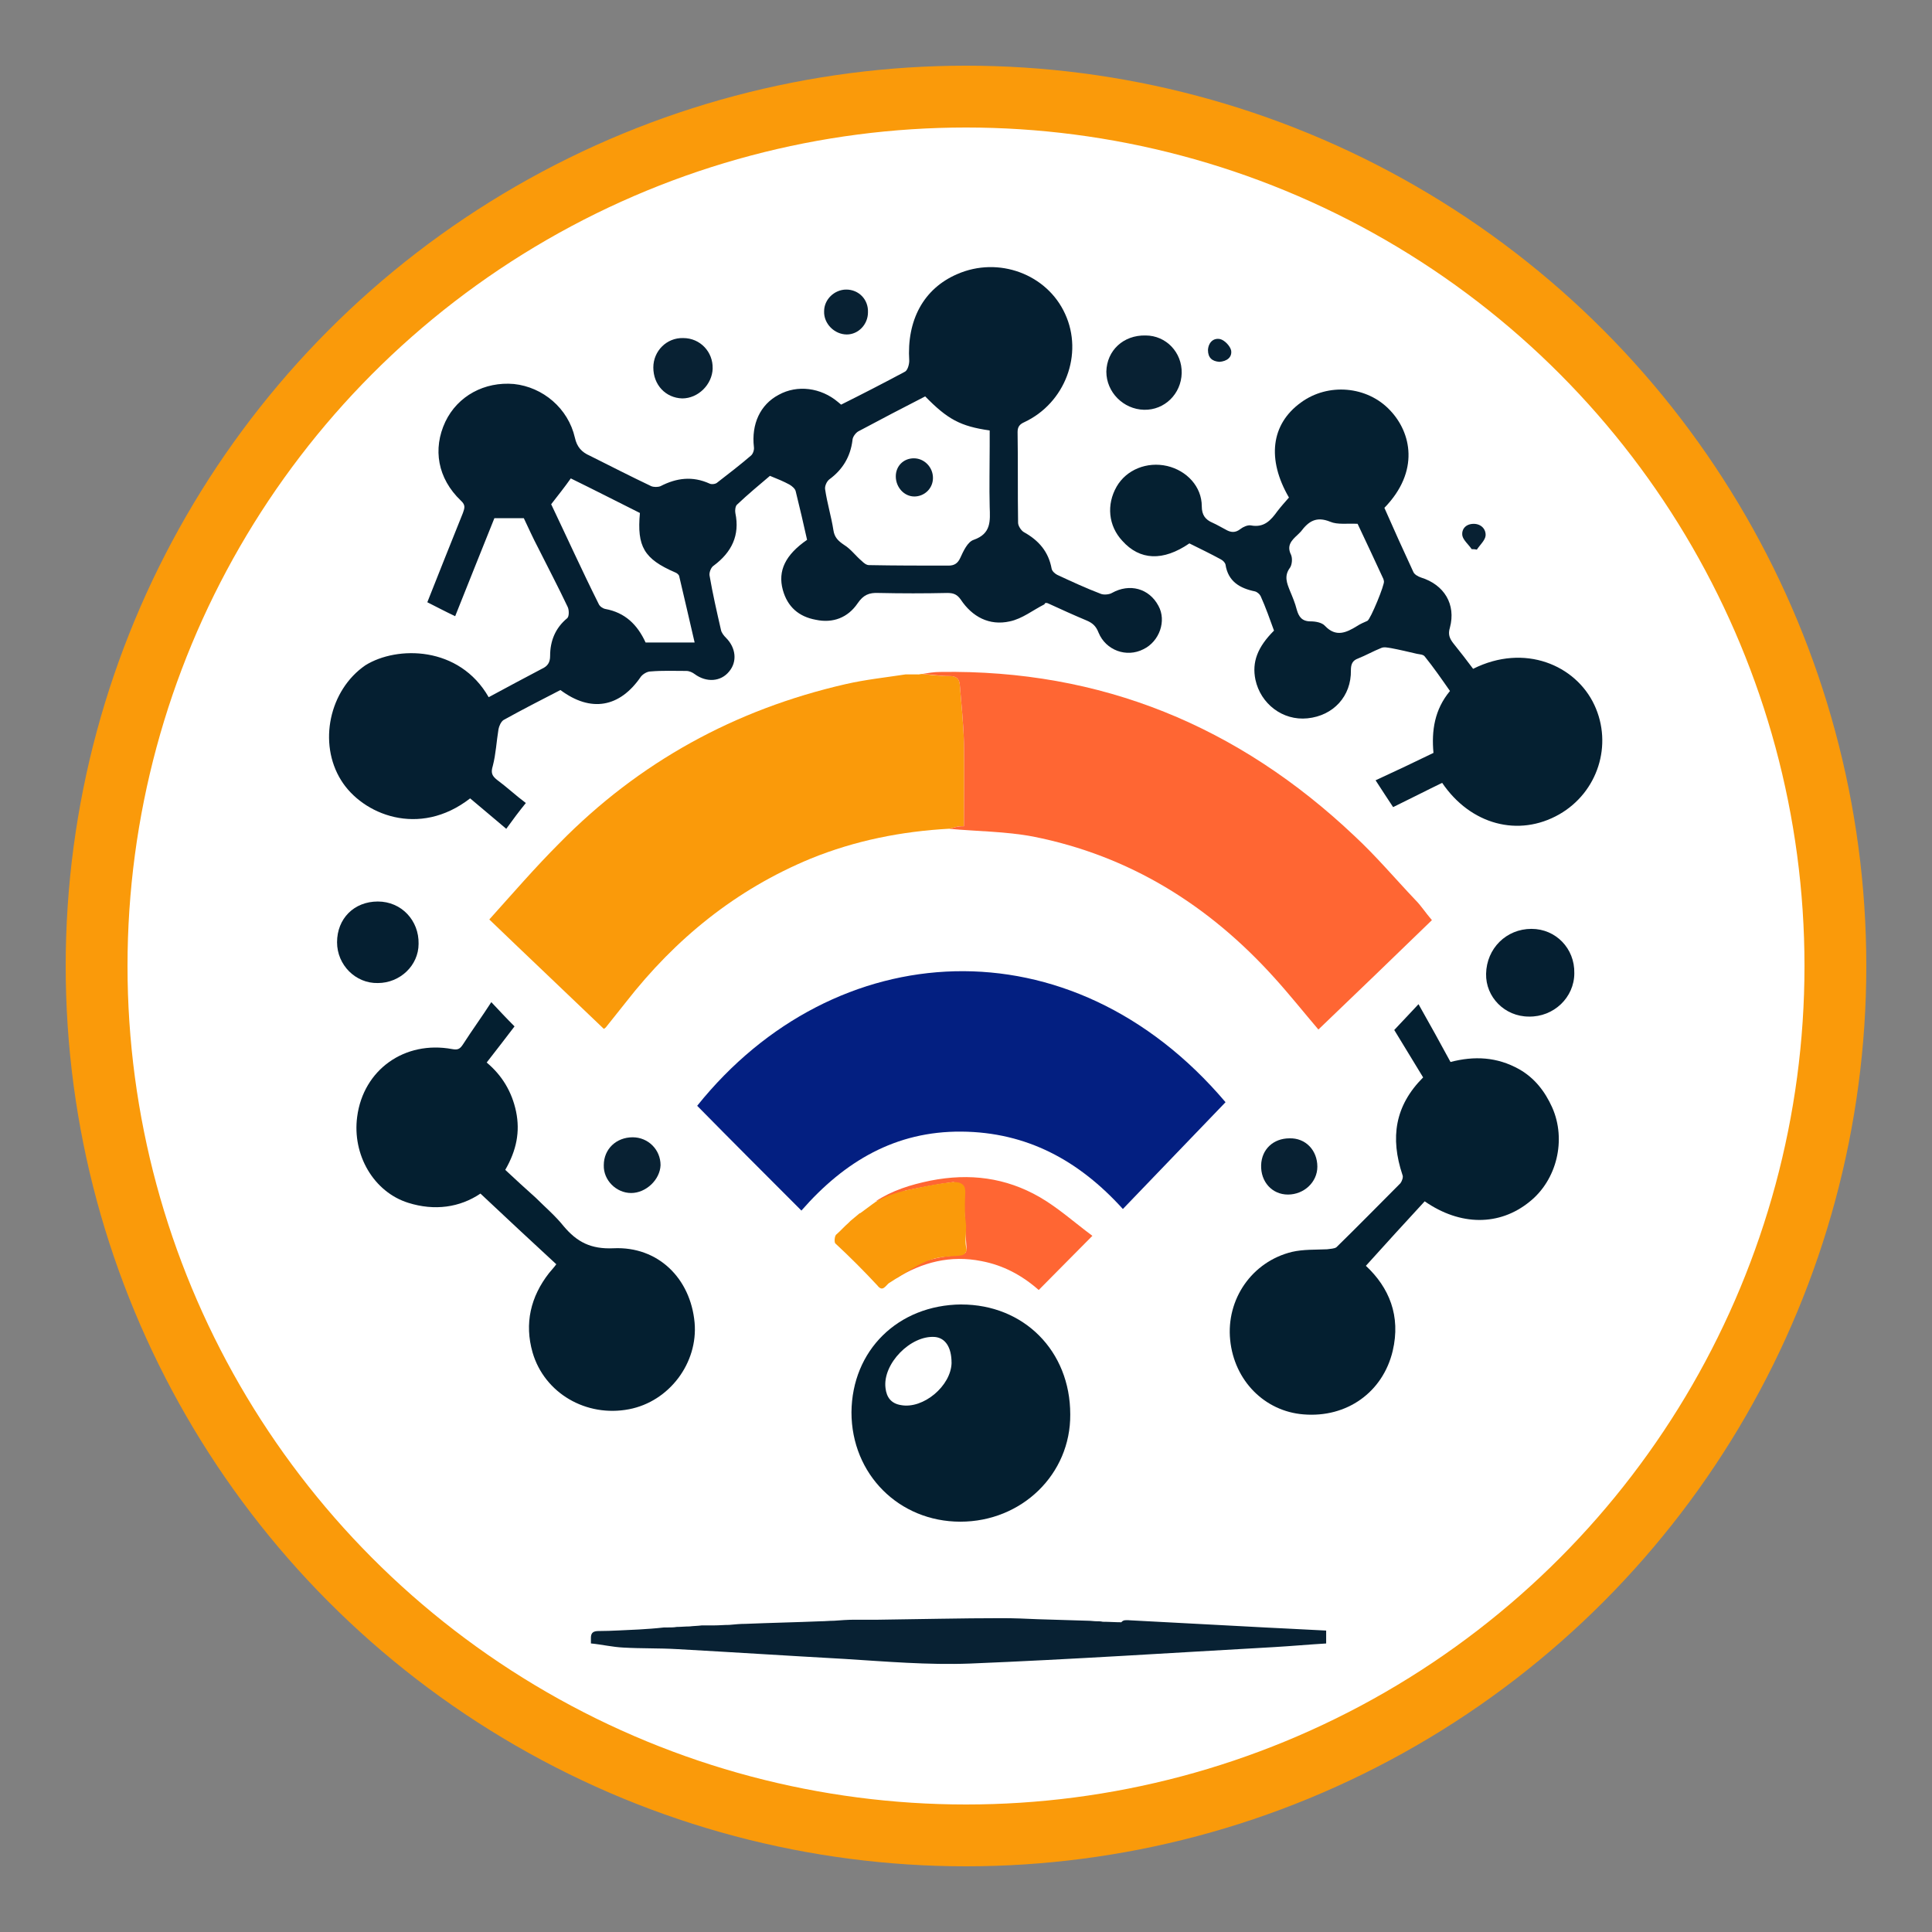
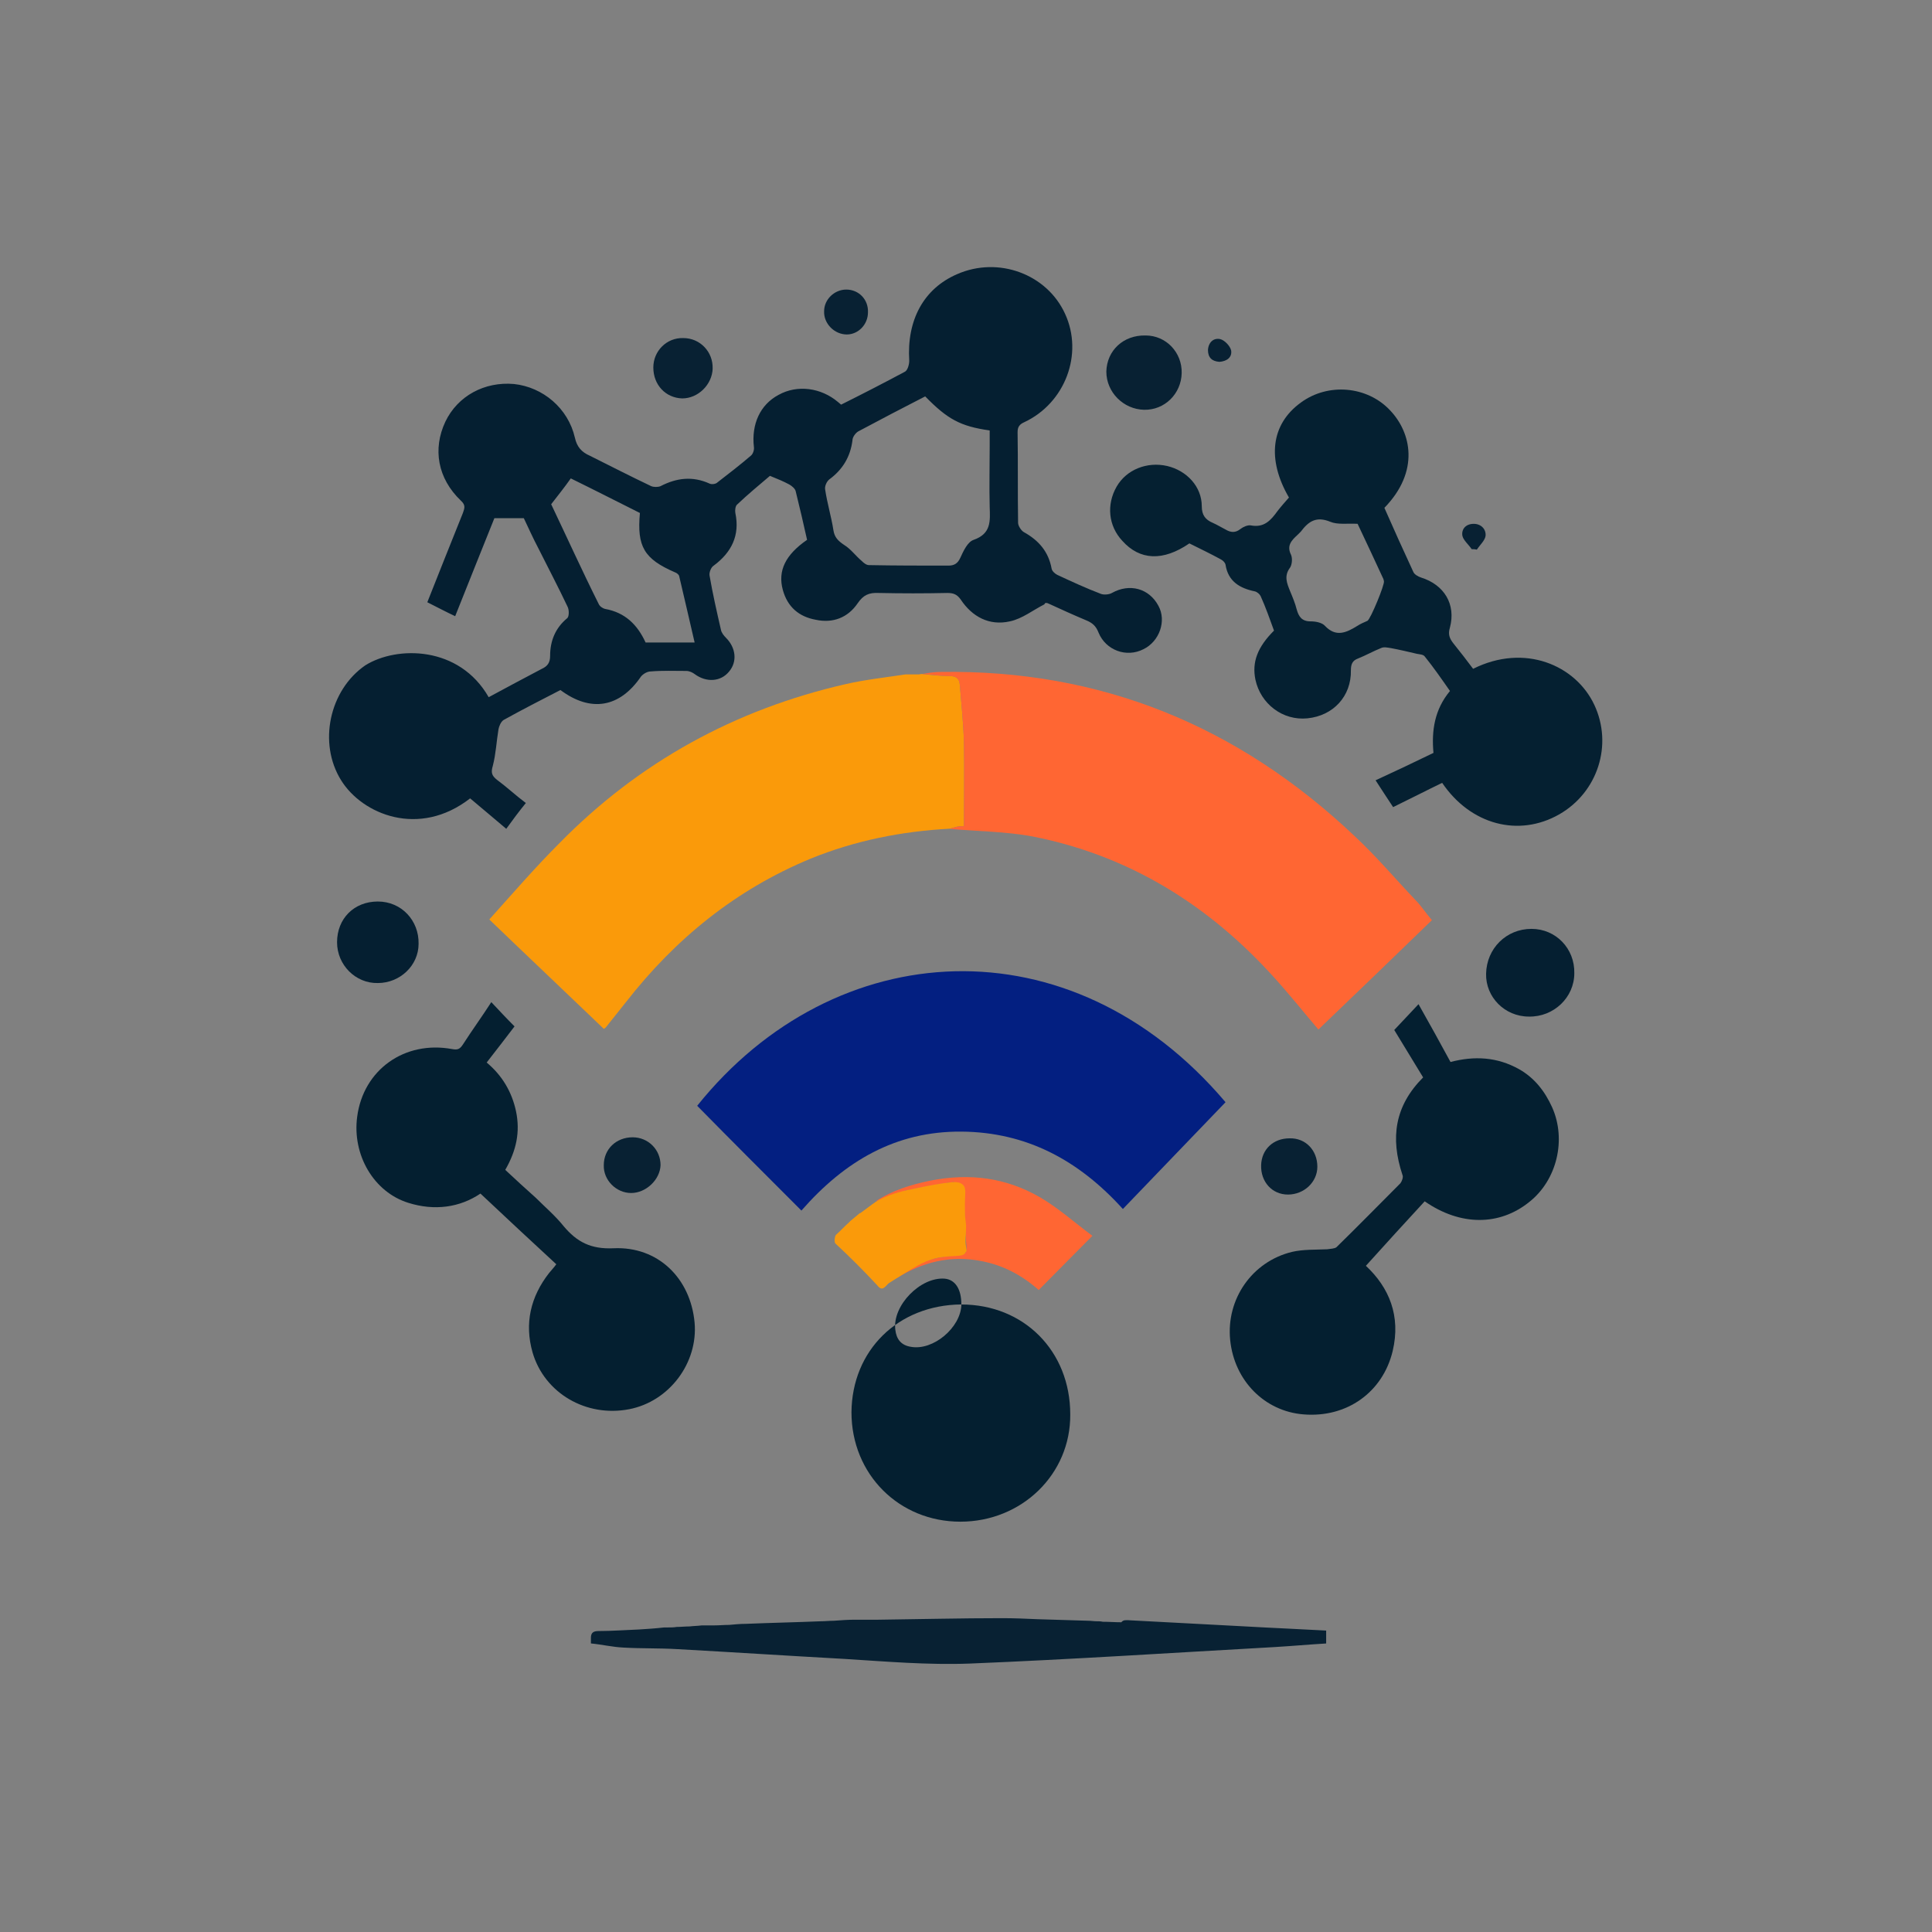
<svg xmlns="http://www.w3.org/2000/svg" id="Warstwa_1" baseProfile="tiny-ps" version="1.2" viewBox="0 0 500 500">
  <rect x="0" y="0" width="500" height="500" fill="#808080" stroke="none" />
  <title>net-signals.com</title>
-   <circle cx="250" cy="250" r="225" fill="#fff" stroke="#fa9a0a" stroke-miterlimit="10" stroke-width="16" />
  <path d="M126.48,180.43c4.67-2.54,9.21-4.94,13.75-7.34,1.47-.67,2.14-1.6,2.14-3.34,0-3.87,1.34-7.21,4.41-9.75.53-.4.53-2.14.13-2.94-2.4-5.07-5.07-10.15-7.61-15.22-1.34-2.54-2.54-5.21-3.74-7.74h-7.61c-3.34,8.28-6.68,16.69-10.15,25.37-2.54-1.2-4.81-2.4-7.21-3.61,3.07-7.74,6.14-15.49,9.21-23.1.4-1.2.8-2-.53-3.2-6.01-5.74-7.34-13.35-4.01-20.43,3.2-6.68,10.15-10.42,17.76-9.75,7.48.8,14.02,6.28,15.76,13.89.53,2.4,1.74,3.74,3.87,4.67,5.34,2.67,10.55,5.34,15.89,7.88.67.27,1.74.27,2.4,0,4.14-2.14,8.28-2.67,12.69-.67.53.27,1.6.13,2-.27,2.94-2.27,5.88-4.54,8.68-6.94.53-.4.93-1.47.8-2.27-.67-5.88,1.6-10.95,6.41-13.49,4.81-2.67,10.95-1.87,15.36,1.87.27.27.53.4.8.67,5.61-2.8,11.08-5.61,16.56-8.55.67-.4,1.07-1.87,1.07-2.8-.67-10.55,3.74-18.69,12.42-22.43,10.68-4.67,23.23,0,27.91,10.28,4.81,10.42,0,23.1-10.55,28.04-1.2.53-1.74,1.2-1.74,2.54.13,7.88,0,15.62.13,23.5,0,.8.8,2,1.47,2.4,3.87,2.14,6.41,5.07,7.21,9.48.13.67.93,1.34,1.47,1.6,3.74,1.74,7.48,3.47,11.35,4.94.8.27,2.14.13,2.8-.27,4.54-2.54,9.61-1.2,12.02,3.34,2.14,3.87.27,9.21-3.87,11.22-4.41,2.27-9.75.27-11.62-4.27-.67-1.74-1.6-2.54-3.2-3.2-3.2-1.34-6.41-2.8-9.61-4.27-.53-.27-1.07-.4-1.2.13-2.94,1.47-5.74,3.74-8.95,4.41-5.34,1.2-9.75-1.2-12.69-5.61-.93-1.34-1.87-1.74-3.47-1.74-5.88.13-11.88.13-17.76,0-2.54-.13-4.01.53-5.47,2.67-2.54,3.74-6.41,5.21-10.82,4.27-4.41-.8-7.34-3.34-8.55-7.74-1.34-4.94.67-9.08,6.28-12.95-.93-4.14-1.87-8.28-2.94-12.55-.13-.67-.93-1.34-1.6-1.74-1.47-.8-3.07-1.47-5.07-2.27-2.67,2.27-5.74,4.81-8.55,7.48-.4.4-.53,1.47-.4,2.14,1.2,5.74-.93,10.15-5.61,13.62-.67.4-1.2,1.74-1.07,2.54.8,4.67,1.87,9.35,2.94,14.02.13.8.8,1.6,1.34,2.14,2.54,2.54,2.94,6.14.8,8.68-2.14,2.67-5.88,2.94-8.95.67-.53-.4-1.34-.8-2.14-.8-3.07,0-6.14-.13-9.21.13-.93,0-2,.67-2.54,1.34-5.47,8.01-12.95,9.35-20.83,3.47-4.94,2.54-9.88,5.07-14.69,7.74-.67.4-1.2,1.6-1.34,2.4-.53,3.2-.67,6.41-1.47,9.48-.53,1.74-.27,2.54,1.07,3.61,2.54,1.87,4.81,4.01,7.48,6.01-1.74,2.14-3.34,4.27-5.07,6.68-3.2-2.67-6.28-5.34-9.35-7.88-13.22,10.28-27.91,4.14-33.38-4.67-6.01-9.61-3.07-23.37,6.28-29.78,8.15-5.07,24.3-5.07,31.91,8.28ZM239.45,102.58c-5.74,2.94-11.62,6.01-17.36,9.08-.67.4-1.47,1.47-1.47,2.27-.53,4.27-2.54,7.61-6.01,10.15-.67.53-1.2,1.74-1.07,2.54.53,3.61,1.6,7.08,2.14,10.55.27,1.87,1.2,2.8,2.8,3.87,1.74,1.07,2.94,2.8,4.54,4.14.53.53,1.2,1.07,1.87,1.07,6.81.13,13.62.13,20.56.13,1.47,0,2.4-.53,3.07-2,.8-1.74,1.87-4.14,3.47-4.67,4.54-1.6,4.27-4.81,4.14-8.55-.13-5.21,0-10.42,0-15.62v-4.14c-7.61-1.07-10.95-2.94-16.69-8.81ZM142.64,130.49c4.01,8.41,8.01,17.23,12.28,25.77.27.67,1.07,1.2,1.74,1.34,5.07.93,8.28,4.01,10.42,8.68h12.69c-1.34-5.88-2.67-11.48-4.01-17.23-.13-.4-.67-.8-1.07-.93-8.01-3.47-9.88-6.68-9.08-15.36-5.88-2.94-11.88-6.01-17.89-8.95-1.6,2.27-3.2,4.27-5.07,6.68Z" fill="#051f31" />
  <path d="M237.58,174.55c.4,0,.67-.13,1.07-.13,2.4.27,4.67.53,7.08.53,1.74,0,2.54.67,2.67,2.27.4,4.94.93,10.01,1.07,14.96.13,7.21,0,14.29,0,21.63-.53,0-1.2,0-1.74.13-.67.13-1.34.4-2,.53-12.42.67-24.44,3.07-35.92,7.74-19.36,8.01-34.99,20.7-47.8,37.12-1.74,2.14-3.47,4.41-5.21,6.54-.13.13-.27.27-.53.4-9.75-9.35-19.5-18.56-29.64-28.31,6.01-6.68,11.88-13.49,18.16-19.76,20.56-20.96,45.4-34.58,73.98-41.13,5.21-1.2,10.42-1.74,15.62-2.54,1.07,0,2.14,0,3.2,0Z" fill="#fa9a0a" />
  <path d="M245.73,214.48c.67-.13,1.34-.4,2-.53.67-.13,1.2-.13,1.74-.13,0-7.21.13-14.42,0-21.63-.13-4.94-.67-10.01-1.07-14.96-.13-1.6-.93-2.27-2.67-2.27-2.4,0-4.67-.4-7.08-.53,1.6-.27,3.07-.53,4.67-.53,41.66-.67,77.18,14.02,107.23,42.46,5.61,5.21,10.55,11.08,15.76,16.56,1.47,1.47,2.54,3.2,4.27,5.21-9.75,9.48-19.5,18.83-29.38,28.31-3.87-4.54-7.48-9.08-11.35-13.35-16.96-18.83-37.52-31.65-62.49-36.59-7.08-1.34-14.42-1.34-21.63-2Z" fill="#f63" />
  <path d="M207.4,313.29c-9.21-9.21-18.16-18.16-26.97-27.11,35.52-44.33,96.68-48.2,136.74-.93-8.81,9.21-17.63,18.29-26.57,27.64-11.35-12.55-24.84-19.9-41.8-20.03-16.96-.13-30.18,7.61-41.39,20.43Z" fill="#031f81" />
  <path d="M356.02,201.93c5.21-2.4,10.01-4.67,14.96-7.08-.53-5.74.27-11.22,4.27-16.02-2.14-3.07-4.27-6.14-6.54-8.95-.4-.53-1.34-.53-2-.67-2.27-.53-4.54-1.07-6.68-1.47-.93-.13-1.87-.4-2.67,0-2,.8-3.87,1.87-5.88,2.67-1.47.53-1.87,1.47-1.87,3.07.13,6.68-4.54,11.75-11.22,12.42-6.41.67-12.15-3.74-13.49-10.01-.93-4.54.53-8.41,4.81-12.69-1.07-2.94-2.14-6.01-3.47-8.95-.27-.53-.93-1.07-1.47-1.2-3.87-.8-6.94-2.54-7.61-6.94-.13-.53-.67-1.07-1.2-1.34-2.67-1.47-5.47-2.8-8.15-4.14-6.81,4.67-12.82,4.41-17.36-.67-3.61-3.87-4.14-9.35-1.47-14.02,2.54-4.41,7.88-6.54,13.09-5.34,5.07,1.2,8.95,5.34,8.95,10.42,0,2.27.93,3.47,2.8,4.27,1.2.53,2.27,1.2,3.34,1.74,1.34.8,2.54.93,3.87-.13.67-.53,1.87-1.07,2.67-.93,3.47.67,5.21-1.34,6.94-3.74.93-1.2,2-2.4,2.94-3.47-5.74-9.88-4.67-18.96,3.07-24.57,7.08-5.21,17.23-4.27,23.1,2,5.47,5.74,7.74,15.76-1.47,25.24,2.4,5.47,4.94,11.08,7.48,16.56.27.67,1.2,1.2,2,1.47,6.01,1.87,9.08,6.94,7.48,12.95-.53,1.74-.13,2.8.93,4.14,1.74,2.14,3.47,4.41,5.07,6.54,13.35-6.68,26.57-.93,31.38,9.35,4.81,10.28.93,22.57-9.08,28.31-10.55,6.01-22.97,2.67-30.31-8.15-4.14,2-8.28,4.14-12.69,6.28-1.34-2-2.8-4.27-4.54-6.94ZM351.35,135.56c-2.67-.13-5.21.27-7.08-.53-3.61-1.47-5.61-.13-7.61,2.54-.27.27-.53.53-.8.8-1.6,1.47-2.94,2.8-1.74,5.21.4.93.27,2.54-.27,3.34-1.6,2.14-.8,4.01,0,6.01.67,1.6,1.34,3.2,1.74,4.81.53,1.87,1.34,3.07,3.61,3.07,1.2,0,2.94.27,3.74,1.2,2.8,2.94,5.47,1.74,8.28,0,.8-.53,1.74-.93,2.67-1.34.8-.4,4.54-9.48,4.27-10.28,0-.13-.13-.4-.13-.53-2.27-4.94-4.54-9.75-6.68-14.29Z" fill="#052031" />
  <path d="M368.31,278.84c-2.54-4.14-4.94-8.15-7.48-12.28,2-2.14,4.01-4.27,6.28-6.68,2.94,5.21,5.61,10.01,8.28,14.96,6.14-1.6,12.02-1.34,17.76,1.87,4.01,2.27,6.68,5.74,8.55,9.88,3.74,8.41,1.2,18.83-5.88,24.44-7.74,6.28-17.89,6.28-27.11-.13-5.07,5.47-10.15,11.08-15.22,16.69,6.01,5.61,9.08,12.95,6.94,22.03-2.54,10.68-11.88,17.36-23.1,16.42-10.01-.8-17.89-8.68-18.96-19.23s5.61-20.3,16.02-22.83c2.94-.67,6.01-.53,9.08-.67.8-.13,1.87-.13,2.4-.53,5.61-5.47,11.08-11.08,16.56-16.56.4-.53.8-1.6.53-2.14-3.2-9.61-2-17.89,5.34-25.24Z" fill="#041f30" />
  <path d="M124.35,308.89c-5.34,3.61-11.88,4.54-18.69,2.4-8.95-2.8-14.55-12.42-13.22-22.3,1.6-12.15,12.28-19.76,24.57-17.49,1.47.27,2,0,2.8-1.2,2.4-3.74,4.94-7.21,7.34-10.95,2,2.14,3.87,4.14,6.01,6.28-2.27,2.94-4.67,6.14-7.21,9.35,4.01,3.34,6.54,7.61,7.61,12.69,1.07,5.21.13,10.01-2.8,15.09,2.54,2.4,5.21,4.81,7.88,7.21,2.4,2.4,5.07,4.67,7.21,7.34,3.47,4.14,7.08,6.01,12.95,5.74,11.48-.53,19.9,7.74,20.96,19.23.93,10.42-6.54,20.43-16.96,22.43-11.08,2.14-21.9-4.14-24.97-14.69-2.14-7.48-.53-14.42,4.27-20.56.53-.67,1.2-1.34,1.87-2.27-6.54-6.01-12.95-12.02-19.63-18.29Z" fill="#041f30" />
-   <path d="M248.8,337.6c16.16,0,28.18,12.02,28.18,28.44.13,15.49-12.55,27.77-28.44,27.77s-28.18-12.28-28.18-28.31c.13-16.02,12.02-27.77,28.44-27.91ZM246.26,352.69c0-4.01-1.6-6.41-4.27-6.68-6.28-.53-13.62,6.94-12.82,13.22.27,2.4,1.47,4.01,4.01,4.41,5.74,1.07,12.95-4.94,13.09-10.95Z" fill="#041f30" />
+   <path d="M248.8,337.6c16.16,0,28.18,12.02,28.18,28.44.13,15.49-12.55,27.77-28.44,27.77s-28.18-12.28-28.18-28.31c.13-16.02,12.02-27.77,28.44-27.91Zc0-4.01-1.6-6.41-4.27-6.68-6.28-.53-13.62,6.94-12.82,13.22.27,2.4,1.47,4.01,4.01,4.41,5.74,1.07,12.95-4.94,13.09-10.95Z" fill="#041f30" />
  <path d="M292.2,419.32c10.01.53,20.16,1.07,30.18,1.6,6.94.4,13.75.67,20.83,1.07v3.34c-4.54.27-8.95.67-13.35.93-26.31,1.47-52.61,3.2-78.92,4.27-10.82.4-21.63-.53-32.31-1.2-14.42-.8-28.98-1.74-43.4-2.54-4.54-.27-9.21-.13-13.89-.4-2.8-.13-5.61-.8-8.41-1.07v-1.47c0-1.34.67-1.74,2-1.74,3.47,0,6.94-.27,10.42-.4,2.14-.13,4.27-.27,6.54-.53h1.07c.67,0,1.47,0,2.14-.13,1.07,0,2.27-.13,3.34-.13,1.07-.13,2.14-.13,3.2-.27h3.2c1.34,0,2.54-.13,3.87-.13,1.47-.13,2.8-.27,4.27-.27,6.54-.27,12.95-.4,19.5-.67,1.07,0,2.14-.13,3.34-.13,1.74-.13,3.61-.27,5.34-.27h6.14c10.68-.13,21.36-.4,32.05-.4,3.07,0,6.14.13,9.21.27,4.41.13,8.68.27,13.09.4.67,0,1.47.13,2.14.13.53,0,1.07,0,1.6.13,1.6,0,3.2.13,4.81.13.53-.67,1.2-.53,2-.53Z" fill="#082133" />
  <path d="M226.63,310.89c4.27-2.8,8.95-4.27,14.15-5.34,10.15-2,19.5-.8,28.31,4.27,4.81,2.8,8.95,6.54,13.62,10.01-4.94,4.94-9.35,9.48-13.89,14.02-4.41-3.87-9.21-6.41-14.82-7.48-8.01-1.6-15.36.27-22.17,4.54.67-.67,1.07-1.47,1.87-2,4.41-2.67,9.48-3.74,14.55-4.14,1.6-.13,2-.67,1.87-2.14-.27-3.07-.27-6.14-.53-9.21-.13-2-.13-4.01-.67-5.88-.27-.8-1.74-1.74-2.4-1.6-4.01.53-8.01,1.34-12.02,2.14-1.07.27-2,1.07-3.07,1.47-1.74.53-3.34.93-4.81,1.34Z" fill="#f63" />
  <path d="M250,322.64c-.27-1.74,0-2.8,0-4.27.13-2.27-.27-2-.27-5.21-.13-4.14.53-5.47-.53-6.54-.4-.4-1.2-.8-2.8-.67-2.94.27-6.28.93-10.15,1.74-3.34.67-6.68,1.6-9.61,3.34h0c-1.34.93-2.67,2-4.01,2.94h-.13c-.8.67-1.6,1.34-2.4,2h0l-.53.53h0c-1.07.93-2,2-3.07,2.94h0c-.53.27-.67,2.14-.27,2.4h0c3.74,3.47,7.34,7.08,10.82,10.82,1.34,1.74,2,.27,3.07-.67l-.13.13c.4-.27,1.07-.67,1.87-1.2,4.54-2.8,6.94-4.41,10.01-5.21,4.27-1.07,7.48-.13,8.01-1.6.4-.4.27-.53.13-1.47Z" fill="#fa9a0a" />
  <path d="M396.35,240.39c6.28,0,11.22,5.07,11.08,11.48,0,6.28-5.34,11.35-11.75,11.22-6.28,0-11.22-5.07-11.08-11.08.13-6.54,5.21-11.62,11.75-11.62Z" fill="#051f31" />
  <path d="M87.23,243.86c0-6.14,4.41-10.55,10.55-10.55s10.68,4.94,10.55,10.95c0,5.61-4.81,10.15-10.55,10.15-5.74.13-10.55-4.67-10.55-10.55Z" fill="#051f31" />
  <path d="M296.47,86.82c5.34,0,9.48,4.41,9.35,9.75s-4.41,9.61-9.75,9.48-9.75-4.54-9.75-9.88c.13-5.47,4.41-9.48,10.15-9.35Z" fill="#082133" />
  <path d="M184.44,95.37c-.13,4.14-3.74,7.74-7.88,7.74-4.27-.13-7.48-3.47-7.48-8.01,0-4.27,3.47-7.74,7.74-7.61,4.41,0,7.74,3.61,7.61,7.88Z" fill="#082133" />
  <path d="M340.93,301.94c0,4.01-3.47,7.21-7.61,7.21s-7.08-3.34-6.94-7.61c.13-4.14,3.2-6.94,7.34-6.94,4.14-.13,7.21,3.07,7.21,7.34Z" fill="#082133" />
  <path d="M163.34,308.75c-3.87,0-7.21-3.34-7.08-7.21,0-4.14,3.2-7.21,7.48-7.21,4.01,0,7.21,3.2,7.21,7.21-.13,3.74-3.74,7.21-7.61,7.21Z" fill="#082133" />
  <path d="M224.63,80.82c0,3.2-2.54,5.74-5.47,5.74-3.2,0-6.01-2.8-5.88-6.01,0-3.07,2.67-5.61,5.74-5.61,3.2,0,5.74,2.54,5.61,5.88Z" fill="#082133" />
  <path d="M380.86,142.11c-.8-1.2-2.14-2.27-2.4-3.47-.27-1.74.93-3.07,2.94-3.07,1.87,0,3.2,1.34,3.07,3.07-.13,1.2-1.47,2.4-2.27,3.61-.53-.13-.93-.13-1.34-.13Z" fill="#082133" />
  <path d="M315.56,93.64c-1.87-.13-2.94-1.07-2.94-3.07.13-2,1.47-3.2,3.2-2.8,1.07.27,2.54,1.74,2.8,2.94.27,1.74-1.07,2.8-3.07,2.94Z" fill="#082133" />
  <path d="M237.58,174.55h-3.2,3.2Z" fill="#033e6e" />
-   <path d="M236.51,118.61c2.67,0,4.94,2.27,4.94,5.07s-2.27,4.81-4.81,4.81c-2.67,0-4.81-2.4-4.81-5.21,0-2.67,2-4.67,4.67-4.67Z" fill="#082133" />
</svg>